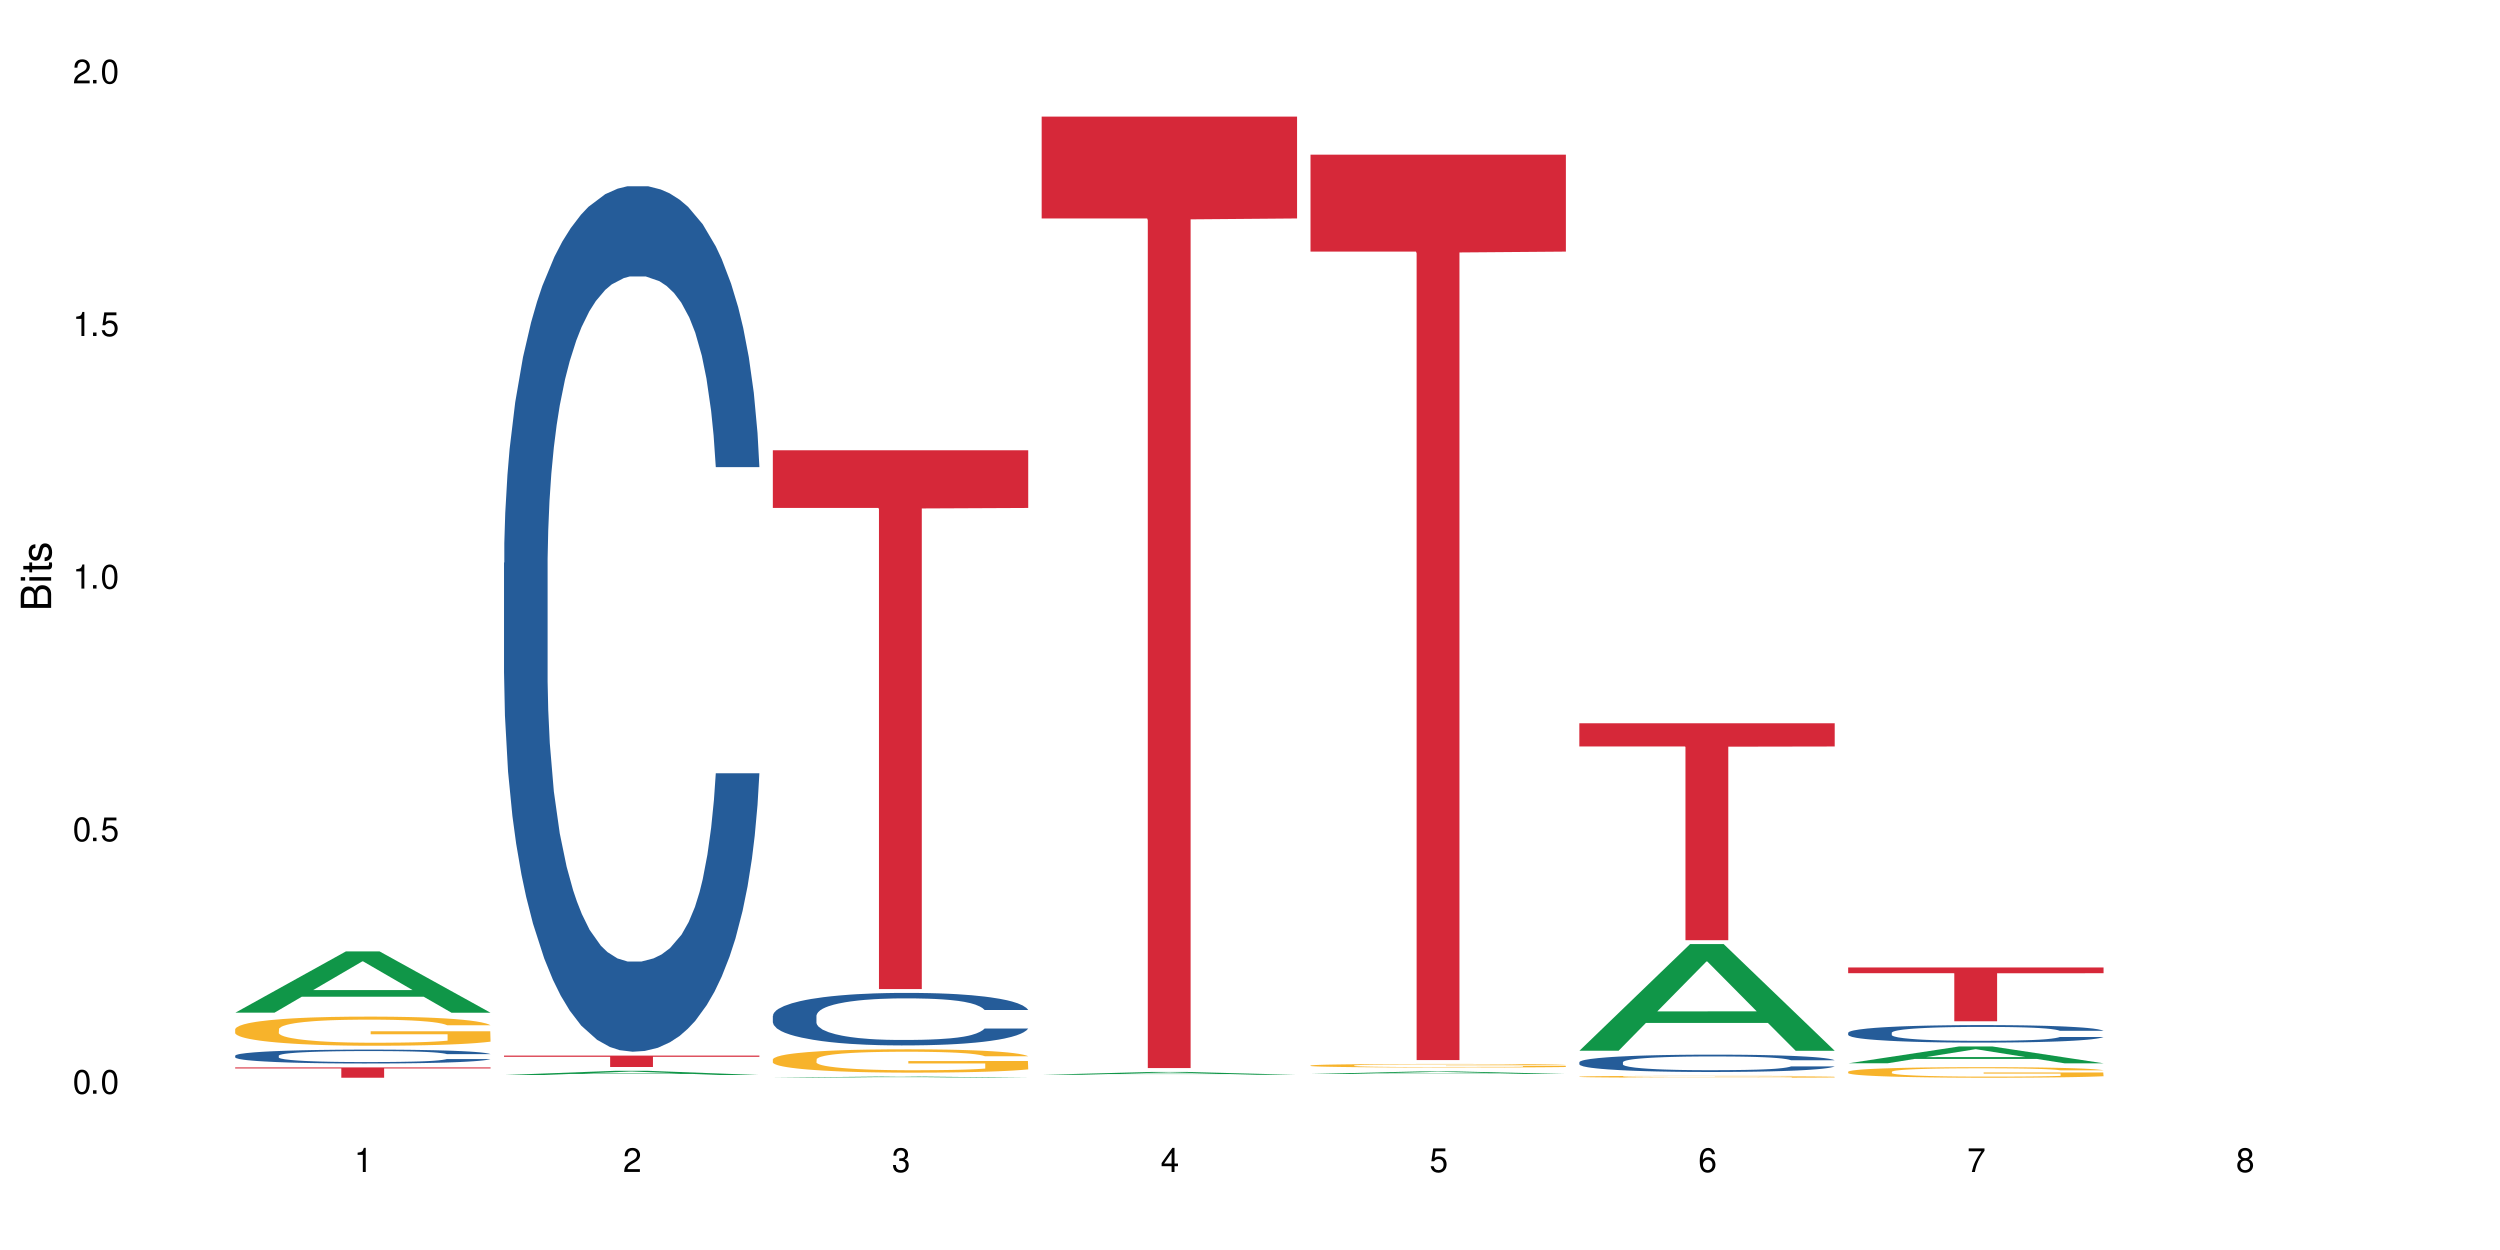
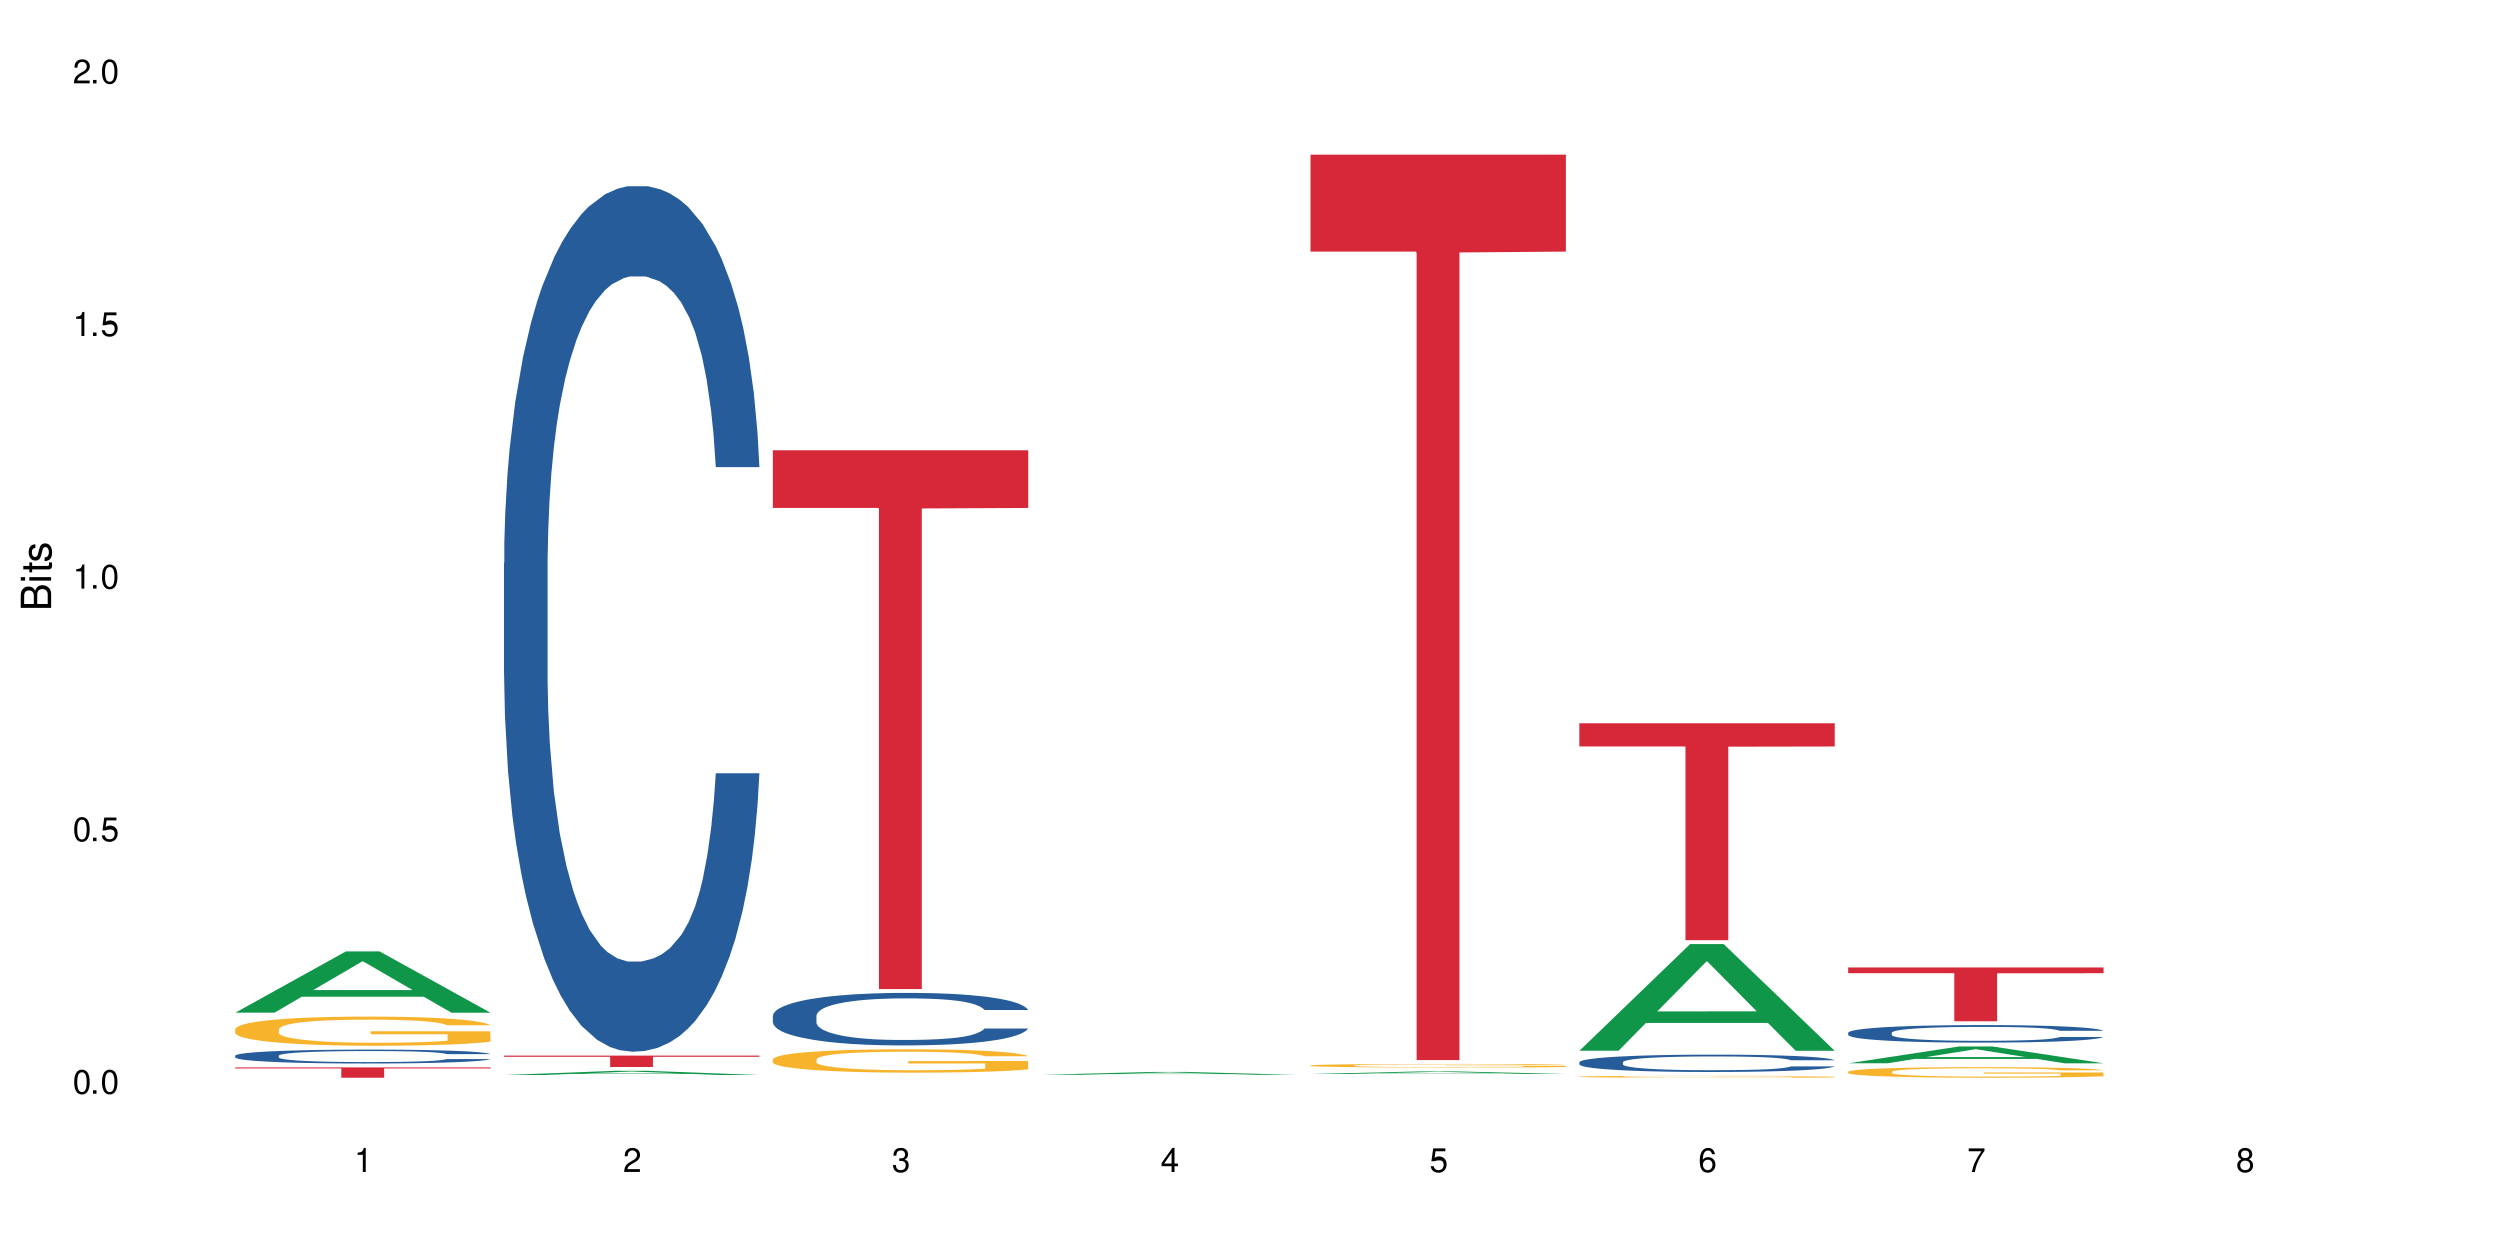
<svg xmlns="http://www.w3.org/2000/svg" xmlns:xlink="http://www.w3.org/1999/xlink" width="720" height="360" viewBox="0 0 720 360">
  <defs>
    <g>
      <g id="glyph-0-0">
</g>
      <g id="glyph-0-1">
        <path d="M 2.641 -6.938 C 2 -6.938 1.422 -6.656 1.078 -6.172 C 0.641 -5.562 0.406 -4.641 0.406 -3.359 C 0.406 -1.016 1.188 0.219 2.641 0.219 C 4.078 0.219 4.859 -1.016 4.859 -3.297 C 4.859 -4.641 4.656 -5.547 4.203 -6.172 C 3.844 -6.656 3.281 -6.938 2.641 -6.938 Z M 2.641 -6.188 C 3.547 -6.188 4 -5.25 4 -3.375 C 4 -1.406 3.562 -0.484 2.625 -0.484 C 1.734 -0.484 1.281 -1.438 1.281 -3.344 C 1.281 -5.25 1.734 -6.188 2.641 -6.188 Z M 2.641 -6.188 " />
      </g>
      <g id="glyph-0-2">
        <path d="M 1.828 -1 L 0.828 -1 L 0.828 0 L 1.828 0 Z M 1.828 -1 " />
      </g>
      <g id="glyph-0-3">
-         <path d="M 4.562 -6.797 L 1.062 -6.797 L 0.547 -3.094 L 1.328 -3.094 C 1.719 -3.562 2.047 -3.734 2.578 -3.734 C 3.484 -3.734 4.062 -3.109 4.062 -2.094 C 4.062 -1.125 3.484 -0.531 2.578 -0.531 C 1.828 -0.531 1.375 -0.906 1.188 -1.672 L 0.328 -1.672 C 0.453 -1.109 0.547 -0.844 0.75 -0.594 C 1.125 -0.078 1.828 0.219 2.594 0.219 C 3.969 0.219 4.922 -0.781 4.922 -2.219 C 4.922 -3.562 4.031 -4.484 2.719 -4.484 C 2.25 -4.484 1.859 -4.359 1.469 -4.062 L 1.734 -5.969 L 4.562 -5.969 Z M 4.562 -6.797 " />
+         <path d="M 4.562 -6.797 L 1.062 -6.797 L 0.547 -3.094 L 1.328 -3.094 C 3.484 -3.734 4.062 -3.109 4.062 -2.094 C 4.062 -1.125 3.484 -0.531 2.578 -0.531 C 1.828 -0.531 1.375 -0.906 1.188 -1.672 L 0.328 -1.672 C 0.453 -1.109 0.547 -0.844 0.75 -0.594 C 1.125 -0.078 1.828 0.219 2.594 0.219 C 3.969 0.219 4.922 -0.781 4.922 -2.219 C 4.922 -3.562 4.031 -4.484 2.719 -4.484 C 2.25 -4.484 1.859 -4.359 1.469 -4.062 L 1.734 -5.969 L 4.562 -5.969 Z M 4.562 -6.797 " />
      </g>
      <g id="glyph-0-4">
        <path d="M 2.484 -4.938 L 2.484 0 L 3.328 0 L 3.328 -6.938 L 2.766 -6.938 C 2.469 -5.875 2.281 -5.734 0.984 -5.562 L 0.984 -4.938 Z M 2.484 -4.938 " />
      </g>
      <g id="glyph-0-5">
        <path d="M 4.859 -0.828 L 1.281 -0.828 C 1.359 -1.406 1.672 -1.781 2.5 -2.281 L 3.469 -2.828 C 4.406 -3.344 4.906 -4.062 4.906 -4.906 C 4.906 -5.484 4.672 -6.031 4.266 -6.406 C 3.859 -6.766 3.375 -6.938 2.719 -6.938 C 1.859 -6.938 1.219 -6.625 0.844 -6.031 C 0.609 -5.672 0.5 -5.234 0.484 -4.531 L 1.328 -4.531 C 1.359 -5.016 1.406 -5.281 1.531 -5.516 C 1.75 -5.938 2.188 -6.203 2.703 -6.203 C 3.469 -6.203 4.031 -5.641 4.031 -4.891 C 4.031 -4.344 3.719 -3.859 3.125 -3.516 L 2.234 -3 C 0.812 -2.172 0.406 -1.531 0.328 -0.016 L 4.859 -0.016 Z M 4.859 -0.828 " />
      </g>
      <g id="glyph-0-6">
        <path d="M 2.125 -3.188 L 2.578 -3.188 C 3.5 -3.188 3.984 -2.766 3.984 -1.922 C 3.984 -1.062 3.469 -0.531 2.594 -0.531 C 1.656 -0.531 1.203 -1 1.156 -2.016 L 0.312 -2.016 C 0.344 -1.453 0.438 -1.094 0.609 -0.781 C 0.953 -0.109 1.625 0.219 2.547 0.219 C 3.953 0.219 4.859 -0.625 4.859 -1.938 C 4.859 -2.828 4.516 -3.297 3.703 -3.594 C 4.344 -3.844 4.656 -4.328 4.656 -5.031 C 4.656 -6.219 3.875 -6.938 2.578 -6.938 C 1.203 -6.938 0.484 -6.172 0.453 -4.703 L 1.297 -4.703 C 1.312 -5.125 1.344 -5.359 1.453 -5.578 C 1.641 -5.969 2.062 -6.203 2.594 -6.203 C 3.344 -6.203 3.797 -5.75 3.797 -5 C 3.797 -4.516 3.609 -4.219 3.25 -4.047 C 3.016 -3.953 2.703 -3.922 2.125 -3.906 Z M 2.125 -3.188 " />
      </g>
      <g id="glyph-0-7">
        <path d="M 3.141 -1.672 L 3.141 0 L 3.984 0 L 3.984 -1.672 L 4.984 -1.672 L 4.984 -2.438 L 3.984 -2.438 L 3.984 -6.938 L 3.359 -6.938 L 0.266 -2.578 L 0.266 -1.672 Z M 3.141 -2.438 L 1 -2.438 L 3.141 -5.5 Z M 3.141 -2.438 " />
      </g>
      <g id="glyph-0-8">
        <path d="M 4.781 -5.125 C 4.609 -6.266 3.891 -6.938 2.844 -6.938 C 2.094 -6.938 1.422 -6.578 1.031 -5.953 C 0.594 -5.266 0.406 -4.422 0.406 -3.172 C 0.406 -2 0.578 -1.25 0.984 -0.641 C 1.359 -0.078 1.953 0.219 2.703 0.219 C 3.984 0.219 4.922 -0.75 4.922 -2.094 C 4.922 -3.375 4.062 -4.281 2.844 -4.281 C 2.172 -4.281 1.641 -4.031 1.281 -3.516 C 1.281 -5.234 1.828 -6.188 2.797 -6.188 C 3.391 -6.188 3.797 -5.797 3.938 -5.125 Z M 2.734 -3.531 C 3.547 -3.531 4.062 -2.953 4.062 -2.031 C 4.062 -1.156 3.484 -0.531 2.703 -0.531 C 1.922 -0.531 1.328 -1.188 1.328 -2.078 C 1.328 -2.938 1.906 -3.531 2.734 -3.531 Z M 2.734 -3.531 " />
      </g>
      <g id="glyph-0-9">
        <path d="M 4.984 -6.797 L 0.438 -6.797 L 0.438 -5.969 L 4.109 -5.969 C 2.5 -3.656 1.828 -2.234 1.328 0 L 2.219 0 C 2.594 -2.172 3.453 -4.047 4.984 -6.094 Z M 4.984 -6.797 " />
      </g>
      <g id="glyph-0-10">
        <path d="M 3.75 -3.656 C 4.469 -4.094 4.688 -4.438 4.688 -5.078 C 4.688 -6.172 3.844 -6.938 2.641 -6.938 C 1.438 -6.938 0.594 -6.172 0.594 -5.094 C 0.594 -4.438 0.812 -4.094 1.516 -3.656 C 0.734 -3.266 0.359 -2.703 0.359 -1.922 C 0.359 -0.656 1.281 0.219 2.641 0.219 C 3.984 0.219 4.922 -0.656 4.922 -1.922 C 4.922 -2.703 4.531 -3.266 3.75 -3.656 Z M 2.641 -6.188 C 3.359 -6.188 3.812 -5.75 3.812 -5.062 C 3.812 -4.406 3.344 -3.984 2.641 -3.984 C 1.922 -3.984 1.453 -4.406 1.453 -5.078 C 1.453 -5.75 1.922 -6.188 2.641 -6.188 Z M 2.641 -3.266 C 3.484 -3.266 4.062 -2.719 4.062 -1.906 C 4.062 -1.078 3.484 -0.531 2.625 -0.531 C 1.797 -0.531 1.219 -1.094 1.219 -1.906 C 1.219 -2.719 1.781 -3.266 2.641 -3.266 Z M 2.641 -3.266 " />
      </g>
      <g id="glyph-1-0">
</g>
      <g id="glyph-1-1">
        <path d="M 0 -0.953 L 0 -4.891 C 0 -5.719 -0.234 -6.344 -0.734 -6.797 C -1.188 -7.234 -1.812 -7.469 -2.5 -7.469 C -3.547 -7.469 -4.188 -7 -4.625 -5.875 C -4.984 -6.688 -5.625 -7.094 -6.531 -7.094 C -7.172 -7.094 -7.734 -6.859 -8.141 -6.391 C -8.562 -5.922 -8.75 -5.344 -8.75 -4.5 L -8.75 -0.953 Z M -4.984 -2.062 L -7.766 -2.062 L -7.766 -4.219 C -7.766 -4.844 -7.688 -5.203 -7.453 -5.5 C -7.219 -5.812 -6.859 -5.969 -6.375 -5.969 C -5.891 -5.969 -5.531 -5.812 -5.297 -5.5 C -5.062 -5.203 -4.984 -4.844 -4.984 -4.219 Z M -0.984 -2.062 L -4 -2.062 L -4 -4.781 C -4 -5.766 -3.438 -6.359 -2.484 -6.359 C -1.547 -6.359 -0.984 -5.766 -0.984 -4.781 Z M -0.984 -2.062 " />
      </g>
      <g id="glyph-1-2">
        <path d="M -6.281 -1.797 L -6.281 -0.797 L 0 -0.797 L 0 -1.797 Z M -8.75 -1.797 L -8.75 -0.797 L -7.484 -0.797 L -7.484 -1.797 Z M -8.75 -1.797 " />
      </g>
      <g id="glyph-1-3">
        <path d="M -6.281 -3.047 L -6.281 -2.016 L -8.016 -2.016 L -8.016 -1.016 L -6.281 -1.016 L -6.281 -0.172 L -5.469 -0.172 L -5.469 -1.016 L -0.719 -1.016 C -0.078 -1.016 0.281 -1.453 0.281 -2.234 C 0.281 -2.5 0.25 -2.719 0.188 -3.047 L -0.641 -3.047 C -0.609 -2.906 -0.594 -2.766 -0.594 -2.562 C -0.594 -2.141 -0.719 -2.016 -1.156 -2.016 L -5.469 -2.016 L -5.469 -3.047 Z M -6.281 -3.047 " />
      </g>
      <g id="glyph-1-4">
        <path d="M -4.531 -5.25 C -5.766 -5.25 -6.469 -4.422 -6.469 -2.969 C -6.469 -1.516 -5.719 -0.562 -4.547 -0.562 C -3.562 -0.562 -3.094 -1.062 -2.734 -2.562 L -2.516 -3.484 C -2.344 -4.188 -2.094 -4.469 -1.641 -4.469 C -1.047 -4.469 -0.641 -3.875 -0.641 -3 C -0.641 -2.453 -0.797 -2 -1.062 -1.75 C -1.25 -1.594 -1.422 -1.531 -1.875 -1.469 L -1.875 -0.406 C -0.422 -0.453 0.281 -1.266 0.281 -2.922 C 0.281 -4.5 -0.5 -5.516 -1.719 -5.516 C -2.656 -5.516 -3.172 -4.984 -3.469 -3.734 L -3.703 -2.766 C -3.891 -1.953 -4.156 -1.609 -4.594 -1.609 C -5.188 -1.609 -5.547 -2.125 -5.547 -2.938 C -5.547 -3.75 -5.203 -4.172 -4.531 -4.203 Z M -4.531 -5.25 " />
      </g>
    </g>
  </defs>
  <rect x="-72" y="-36" width="864" height="432" fill="rgb(100%, 100%, 100%)" fill-opacity="1" />
  <path fill-rule="nonzero" fill="rgb(6.275%, 58.824%, 28.235%)" fill-opacity="1" d="M 67.73 291.656 L 67.809 291.641 L 99.637 273.996 L 109.301 273.996 L 141.281 291.672 L 130.047 291.672 L 122.031 287.059 L 86.906 287.059 L 79.047 291.656 L 67.73 291.656 L 90.285 285.148 L 118.809 285.133 L 104.586 276.883 L 104.43 276.867 L 104.27 276.918 L 90.207 285.133 L 90.285 285.148 Z M 67.73 291.656 " />
  <path fill-rule="nonzero" fill="rgb(14.51%, 36.078%, 60%)" fill-opacity="1" d="M 67.73 304.031 L 67.82 304.027 L 67.82 303.938 L 68.09 303.801 L 68.719 303.625 L 69.344 303.504 L 70.961 303.289 L 73.203 303.078 L 75.535 302.918 L 77.238 302.824 L 78.766 302.75 L 82.262 302.617 L 84.504 302.547 L 86.926 302.484 L 89.887 302.422 L 92.039 302.387 L 96.883 302.328 L 100.469 302.301 L 103.25 302.289 L 109.262 302.289 L 112.848 302.305 L 115.449 302.324 L 118.32 302.352 L 120.742 302.387 L 124.957 302.465 L 128.727 302.566 L 130.43 302.625 L 133.121 302.738 L 135.184 302.848 L 136.617 302.945 L 138.234 303.078 L 139.668 303.246 L 140.746 303.43 L 141.281 303.586 L 128.727 303.586 L 128.098 303.441 L 127.379 303.328 L 126.035 303.18 L 124.688 303.074 L 122.805 302.965 L 121.102 302.898 L 118.77 302.828 L 116.707 302.785 L 114.555 302.75 L 112.488 302.73 L 108.543 302.707 L 103.969 302.707 L 102.266 302.715 L 98.766 302.742 L 96.883 302.77 L 94.191 302.82 L 92.309 302.867 L 90.066 302.941 L 88.539 303.004 L 86.656 303.098 L 85.312 303.184 L 83.785 303.305 L 82.891 303.395 L 82.082 303.496 L 81.363 303.617 L 80.828 303.746 L 80.469 303.879 L 80.289 304.012 L 80.289 304.578 L 80.469 304.711 L 80.918 304.863 L 82.082 305.086 L 83.785 305.281 L 85.762 305.434 L 87.645 305.543 L 88.719 305.594 L 90.156 305.652 L 92.398 305.727 L 95.629 305.801 L 97.512 305.828 L 100.383 305.859 L 103.34 305.871 L 107.289 305.871 L 110.785 305.859 L 113.117 305.84 L 115.539 305.809 L 118.859 305.746 L 120.922 305.691 L 122.715 305.621 L 124.062 305.551 L 124.957 305.492 L 126.305 305.379 L 127.379 305.254 L 128.188 305.125 L 128.727 305.004 L 141.281 305.004 L 140.746 305.148 L 139.938 305.293 L 139.129 305.398 L 137.875 305.523 L 136.441 305.637 L 134.375 305.766 L 132.672 305.852 L 130.43 305.941 L 128.367 306.012 L 126.125 306.074 L 122.805 306.145 L 120.652 306.184 L 118.32 306.215 L 115.539 306.246 L 112.043 306.27 L 108.273 306.285 L 104.777 306.289 L 101.008 306.281 L 98.227 306.266 L 94.551 306.234 L 89.977 306.168 L 86.656 306.098 L 84.055 306.031 L 81.812 305.957 L 79.301 305.859 L 76.074 305.695 L 74.098 305.574 L 72.754 305.469 L 71.23 305.328 L 70.152 305.199 L 68.898 304.996 L 68 304.734 L 67.73 304.535 Z M 67.73 304.031 " />
  <path fill-rule="nonzero" fill="rgb(96.863%, 70.196%, 16.863%)" fill-opacity="1" d="M 67.73 296.379 L 67.82 296.371 L 67.82 296.219 L 68.18 295.875 L 69.078 295.398 L 70.242 295.008 L 71.5 294.699 L 72.305 294.539 L 73.652 294.309 L 74.816 294.141 L 77.777 293.797 L 81.543 293.473 L 83.609 293.336 L 85.941 293.207 L 89.258 293.059 L 90.785 293.008 L 95.449 292.883 L 100.738 292.805 L 106.57 292.785 L 109.262 292.793 L 112.938 292.82 L 117.961 292.906 L 120.832 292.984 L 123.074 293.059 L 125.406 293.16 L 128.277 293.312 L 130.969 293.496 L 133.121 293.68 L 135.273 293.91 L 137.066 294.156 L 138.594 294.426 L 139.938 294.746 L 140.746 295.016 L 141.281 295.281 L 128.816 295.281 L 128.098 295.016 L 127.289 294.809 L 125.945 294.555 L 124.598 294.371 L 123.254 294.227 L 120.742 294.027 L 118.59 293.902 L 115.898 293.797 L 113.297 293.727 L 110.336 293.68 L 108.543 293.664 L 103.789 293.664 L 99.484 293.719 L 96.973 293.781 L 95.18 293.84 L 92.668 293.957 L 91.141 294.047 L 90.246 294.109 L 87.555 294.348 L 85.762 294.562 L 84.773 294.707 L 83.52 294.938 L 82.621 295.145 L 81.633 295.453 L 81.098 295.68 L 80.379 296.203 L 80.289 297.582 L 80.559 297.875 L 81.098 298.188 L 81.812 298.465 L 82.891 298.758 L 83.965 298.977 L 85.852 299.277 L 87.465 299.477 L 88.719 299.605 L 91.141 299.812 L 92.129 299.883 L 94.461 300.02 L 96.883 300.129 L 99.844 300.219 L 102.086 300.266 L 105.672 300.305 L 110.246 300.305 L 115.629 300.258 L 119.039 300.199 L 121.371 300.137 L 122.895 300.082 L 124.777 299.996 L 126.125 299.922 L 127.379 299.836 L 128.906 299.707 L 128.906 297.875 L 106.75 297.867 L 106.75 297.008 L 141.195 297 L 141.281 299.996 L 139.398 300.203 L 137.066 300.406 L 134.824 300.559 L 132.492 300.688 L 129.176 300.832 L 126.484 300.926 L 122.355 301.031 L 118.59 301.102 L 114.645 301.148 L 111.145 301.172 L 107.02 301.18 L 103.34 301.164 L 99.395 301.117 L 96.254 301.055 L 93.383 300.98 L 90.516 300.879 L 86.926 300.719 L 84.594 300.59 L 82.172 300.426 L 79.75 300.234 L 77.598 300.027 L 76.164 299.867 L 74.727 299.684 L 73.203 299.453 L 71.766 299.191 L 70.691 298.957 L 69.703 298.688 L 68.988 298.434 L 68.27 298.09 L 67.91 297.812 L 67.73 297.574 Z M 67.73 296.379 " />
  <path fill-rule="nonzero" fill="rgb(83.922%, 15.686%, 22.353%)" fill-opacity="1" d="M 67.73 307.402 L 141.281 307.402 L 141.281 307.719 L 110.629 307.723 L 110.629 310.383 L 98.297 310.383 L 98.297 307.727 L 98.117 307.719 L 67.73 307.719 Z M 67.73 307.402 " />
  <path fill-rule="nonzero" fill="rgb(6.275%, 58.824%, 28.235%)" fill-opacity="1" d="M 145.156 309.609 L 145.234 309.609 L 177.059 308.398 L 186.723 308.398 L 218.707 309.609 L 207.469 309.609 L 199.453 309.293 L 164.328 309.293 L 156.469 309.609 L 145.156 309.609 L 167.707 309.164 L 196.23 309.164 L 182.008 308.598 L 181.695 308.598 L 167.629 309.164 L 167.707 309.164 Z M 145.156 309.609 " />
  <path fill-rule="nonzero" fill="rgb(14.51%, 36.078%, 60%)" fill-opacity="1" d="M 145.156 162.098 L 145.242 161.867 L 145.242 156.398 L 145.512 147.742 L 146.141 136.805 L 146.77 129.289 L 148.383 115.844 L 150.625 102.859 L 152.957 92.832 L 154.664 86.91 L 156.188 82.352 L 159.684 73.922 L 161.93 69.594 L 164.352 65.723 L 167.309 61.848 L 169.461 59.57 L 174.305 55.922 L 177.895 54.328 L 180.676 53.645 L 186.684 53.645 L 190.273 54.559 L 192.875 55.695 L 195.742 57.52 L 198.164 59.57 L 202.383 64.582 L 206.148 70.961 L 207.852 74.605 L 210.543 81.668 L 212.605 88.504 L 214.043 94.43 L 215.656 102.859 L 217.094 113.109 L 218.168 124.73 L 218.707 134.527 L 206.148 134.527 L 205.52 125.414 L 204.805 118.352 L 203.457 109.012 L 202.113 102.402 L 200.23 95.797 L 198.523 91.465 L 196.191 87.137 L 194.129 84.402 L 191.977 82.352 L 189.914 80.984 L 185.969 79.617 L 181.391 79.617 L 179.688 80.074 L 176.191 81.898 L 174.305 83.492 L 171.613 86.684 L 169.73 89.645 L 167.488 94.199 L 165.965 98.074 L 164.082 103.996 L 162.734 109.238 L 161.211 116.758 L 160.312 122.453 L 159.508 128.832 L 158.789 136.352 L 158.25 144.324 L 157.891 152.754 L 157.711 160.957 L 157.711 196.273 L 157.891 204.473 L 158.34 214.043 L 159.508 227.941 L 161.211 240.016 L 163.184 249.586 L 165.066 256.422 L 166.145 259.609 L 167.578 263.254 L 169.82 267.812 L 173.051 272.371 L 174.934 274.191 L 177.805 276.016 L 180.766 276.926 L 184.711 276.926 L 188.211 276.016 L 190.543 274.875 L 192.965 273.055 L 196.281 269.18 L 198.344 265.535 L 200.141 261.207 L 201.484 256.875 L 202.383 253.23 L 203.727 246.168 L 204.805 238.422 L 205.609 230.445 L 206.148 222.699 L 218.707 222.699 L 218.168 231.812 L 217.359 240.699 L 216.555 247.309 L 215.297 255.281 L 213.863 262.344 L 211.801 270.32 L 210.094 275.559 L 207.852 281.254 L 205.789 285.582 L 203.547 289.457 L 200.23 294.016 L 198.074 296.293 L 195.742 298.344 L 192.965 300.164 L 189.465 301.762 L 185.699 302.672 L 182.199 302.898 L 178.434 302.445 L 175.652 301.531 L 171.973 299.48 L 167.398 295.383 L 164.082 291.051 L 161.48 286.723 L 159.238 282.168 L 156.727 276.016 L 153.496 265.988 L 151.523 258.242 L 150.176 251.863 L 148.652 242.977 L 147.574 235.004 L 146.32 222.246 L 145.422 206.07 L 145.156 193.539 Z M 145.156 162.098 " />
  <path fill-rule="nonzero" fill="rgb(83.922%, 15.686%, 22.353%)" fill-opacity="1" d="M 145.156 304.012 L 218.707 304.012 L 218.707 304.363 L 188.051 304.363 L 188.051 307.289 L 175.719 307.289 L 175.719 304.367 L 175.539 304.363 L 145.156 304.363 Z M 145.156 304.012 " />
-   <path fill-rule="nonzero" fill="rgb(6.275%, 58.824%, 28.235%)" fill-opacity="1" d="M 222.578 310.383 L 222.656 310.383 L 254.48 310.039 L 264.148 310.039 L 296.129 310.383 L 284.895 310.383 L 276.879 310.293 L 241.75 310.293 L 233.895 310.383 L 222.578 310.383 L 245.129 310.258 L 273.656 310.258 L 259.434 310.094 L 259.117 310.094 L 245.051 310.258 L 245.129 310.258 Z M 222.578 310.383 " />
  <path fill-rule="nonzero" fill="rgb(14.51%, 36.078%, 60%)" fill-opacity="1" d="M 222.578 292.543 L 222.668 292.531 L 222.668 292.199 L 222.938 291.672 L 223.562 291.008 L 224.191 290.555 L 225.809 289.738 L 228.051 288.949 L 230.383 288.344 L 232.086 287.984 L 233.609 287.707 L 237.109 287.195 L 239.352 286.934 L 241.773 286.699 L 244.734 286.461 L 246.887 286.324 L 251.73 286.102 L 255.316 286.008 L 258.098 285.965 L 264.109 285.965 L 267.695 286.02 L 270.297 286.09 L 273.168 286.199 L 275.59 286.324 L 279.805 286.629 L 283.57 287.016 L 285.277 287.238 L 287.969 287.664 L 290.031 288.078 L 291.465 288.438 L 293.082 288.949 L 294.516 289.57 L 295.59 290.277 L 296.129 290.871 L 283.57 290.871 L 282.945 290.32 L 282.227 289.891 L 280.883 289.324 L 279.535 288.922 L 277.652 288.523 L 275.949 288.258 L 273.617 287.996 L 271.551 287.832 L 269.398 287.707 L 267.336 287.625 L 263.391 287.539 L 258.816 287.539 L 257.109 287.566 L 253.613 287.68 L 251.73 287.777 L 249.039 287.969 L 247.156 288.148 L 244.914 288.426 L 243.387 288.66 L 241.504 289.02 L 240.16 289.336 L 238.633 289.793 L 237.738 290.141 L 236.93 290.527 L 236.211 290.98 L 235.672 291.465 L 235.316 291.977 L 235.137 292.473 L 235.137 294.617 L 235.316 295.113 L 235.762 295.695 L 236.93 296.539 L 238.633 297.27 L 240.605 297.852 L 242.492 298.266 L 243.566 298.457 L 245.004 298.68 L 247.246 298.957 L 250.473 299.23 L 252.355 299.344 L 255.227 299.453 L 258.188 299.508 L 262.133 299.508 L 265.633 299.453 L 267.965 299.383 L 270.387 299.273 L 273.707 299.039 L 275.77 298.816 L 277.562 298.555 L 278.906 298.293 L 279.805 298.07 L 281.148 297.645 L 282.227 297.172 L 283.035 296.688 L 283.57 296.219 L 296.129 296.219 L 295.59 296.773 L 294.785 297.312 L 293.977 297.711 L 292.723 298.195 L 291.285 298.625 L 289.223 299.109 L 287.52 299.426 L 285.277 299.77 L 283.215 300.035 L 280.973 300.27 L 277.652 300.547 L 275.5 300.684 L 273.168 300.809 L 270.387 300.918 L 266.887 301.016 L 263.121 301.07 L 259.621 301.086 L 255.855 301.055 L 253.074 301 L 249.398 300.875 L 244.824 300.629 L 241.504 300.367 L 238.902 300.102 L 236.66 299.828 L 234.148 299.453 L 230.918 298.844 L 228.945 298.375 L 227.602 297.988 L 226.074 297.449 L 225 296.965 L 223.742 296.191 L 222.848 295.211 L 222.578 294.449 Z M 222.578 292.543 " />
  <path fill-rule="nonzero" fill="rgb(96.863%, 70.196%, 16.863%)" fill-opacity="1" d="M 222.578 305.078 L 222.668 305.07 L 222.668 304.949 L 223.027 304.672 L 223.922 304.293 L 225.09 303.977 L 226.344 303.73 L 227.152 303.602 L 228.496 303.418 L 229.664 303.285 L 232.625 303.008 L 236.391 302.75 L 238.453 302.637 L 240.785 302.535 L 244.105 302.418 L 245.629 302.375 L 250.293 302.277 L 255.586 302.215 L 261.418 302.195 L 264.109 302.203 L 267.785 302.227 L 272.809 302.293 L 275.68 302.355 L 277.922 302.418 L 280.254 302.496 L 283.125 302.621 L 285.816 302.766 L 287.969 302.914 L 290.121 303.098 L 291.914 303.297 L 293.438 303.512 L 294.785 303.77 L 295.59 303.984 L 296.129 304.199 L 283.66 304.199 L 282.945 303.984 L 282.137 303.816 L 280.793 303.617 L 279.445 303.469 L 278.102 303.352 L 275.59 303.191 L 273.438 303.094 L 270.746 303.008 L 268.145 302.953 L 265.184 302.914 L 263.391 302.902 L 258.637 302.902 L 254.332 302.945 L 251.82 302.996 L 250.023 303.043 L 247.512 303.137 L 245.988 303.211 L 245.094 303.258 L 242.402 303.449 L 240.605 303.621 L 239.621 303.738 L 238.363 303.922 L 237.469 304.09 L 236.48 304.336 L 235.941 304.52 L 235.227 304.938 L 235.137 306.043 L 235.406 306.277 L 235.941 306.527 L 236.66 306.75 L 237.738 306.984 L 238.812 307.16 L 240.695 307.402 L 242.312 307.562 L 243.566 307.664 L 245.988 307.832 L 246.977 307.887 L 249.309 307.996 L 251.73 308.082 L 254.691 308.156 L 256.934 308.195 L 260.52 308.227 L 265.094 308.227 L 270.477 308.188 L 273.887 308.141 L 276.219 308.09 L 277.742 308.047 L 279.625 307.98 L 280.973 307.918 L 282.227 307.852 L 283.75 307.746 L 283.75 306.277 L 261.598 306.27 L 261.598 305.582 L 296.039 305.574 L 296.129 307.98 L 294.246 308.145 L 291.914 308.305 L 289.672 308.43 L 287.34 308.531 L 284.02 308.648 L 281.328 308.723 L 277.203 308.809 L 273.438 308.863 L 269.488 308.902 L 265.992 308.918 L 261.867 308.926 L 258.188 308.914 L 254.242 308.875 L 251.102 308.828 L 248.23 308.766 L 245.359 308.688 L 241.773 308.559 L 239.441 308.453 L 237.02 308.324 L 234.598 308.168 L 232.445 308.004 L 231.008 307.875 L 229.574 307.727 L 228.051 307.543 L 226.613 307.332 L 225.539 307.145 L 224.551 306.93 L 223.832 306.727 L 223.117 306.449 L 222.758 306.227 L 222.578 306.035 Z M 222.578 305.078 " />
  <path fill-rule="nonzero" fill="rgb(83.922%, 15.686%, 22.353%)" fill-opacity="1" d="M 222.578 129.68 L 296.129 129.68 L 296.129 146.289 L 265.477 146.434 L 265.477 284.855 L 253.141 284.855 L 253.141 146.582 L 252.965 146.289 L 222.578 146.289 Z M 222.578 129.68 " />
  <path fill-rule="nonzero" fill="rgb(6.275%, 58.824%, 28.235%)" fill-opacity="1" d="M 300 309.547 L 300.078 309.547 L 331.906 308.711 L 341.57 308.711 L 373.555 309.551 L 362.316 309.551 L 354.301 309.332 L 319.176 309.332 L 311.316 309.547 L 300 309.547 L 322.555 309.238 L 351.078 309.238 L 336.855 308.848 L 336.699 308.848 L 336.543 308.852 L 322.477 309.238 L 322.555 309.238 Z M 300 309.547 " />
-   <path fill-rule="nonzero" fill="rgb(83.922%, 15.686%, 22.353%)" fill-opacity="1" d="M 300 33.586 L 373.555 33.586 L 373.555 62.914 L 342.898 63.172 L 342.898 307.602 L 330.566 307.602 L 330.566 63.43 L 330.387 62.914 L 300 62.914 Z M 300 33.586 " />
  <path fill-rule="nonzero" fill="rgb(6.275%, 58.824%, 28.235%)" fill-opacity="1" d="M 377.426 309.312 L 377.504 309.312 L 409.328 308.555 L 418.992 308.555 L 450.977 309.316 L 439.738 309.316 L 431.723 309.117 L 396.598 309.117 L 388.738 309.312 L 377.426 309.312 L 399.977 309.035 L 428.504 309.035 L 414.277 308.68 L 414.121 308.676 L 413.965 308.68 L 399.898 309.035 L 399.977 309.035 Z M 377.426 309.312 " />
  <path fill-rule="nonzero" fill="rgb(96.863%, 70.196%, 16.863%)" fill-opacity="1" d="M 377.426 306.855 L 377.516 306.855 L 377.516 306.836 L 377.871 306.793 L 378.77 306.734 L 379.938 306.688 L 381.191 306.648 L 382 306.629 L 383.344 306.602 L 384.512 306.582 L 387.469 306.539 L 391.238 306.5 L 393.301 306.48 L 395.633 306.465 L 398.953 306.449 L 400.477 306.441 L 405.141 306.426 L 410.434 306.418 L 416.262 306.414 L 418.953 306.414 L 422.633 306.418 L 427.656 306.43 L 430.527 306.438 L 432.77 306.449 L 435.102 306.461 L 437.969 306.48 L 440.66 306.5 L 442.812 306.523 L 444.969 306.551 L 446.762 306.582 L 448.285 306.613 L 449.633 306.656 L 450.438 306.688 L 450.977 306.719 L 438.508 306.719 L 437.789 306.688 L 436.984 306.66 L 435.637 306.633 L 434.293 306.609 L 432.949 306.59 L 430.438 306.566 L 428.281 306.551 L 425.594 306.539 L 422.992 306.531 L 420.031 306.523 L 413.484 306.523 L 409.176 306.527 L 406.664 306.535 L 404.871 306.543 L 402.359 306.559 L 400.836 306.57 L 399.938 306.578 L 397.246 306.605 L 395.453 306.633 L 394.469 306.648 L 393.211 306.68 L 392.312 306.703 L 391.328 306.742 L 390.789 306.77 L 390.07 306.832 L 389.98 307.004 L 390.25 307.039 L 390.789 307.074 L 391.508 307.109 L 392.582 307.145 L 393.66 307.172 L 395.543 307.211 L 397.156 307.234 L 398.414 307.25 L 400.836 307.273 L 401.82 307.285 L 404.156 307.301 L 406.574 307.312 L 409.535 307.324 L 411.777 307.332 L 415.367 307.336 L 419.941 307.336 L 425.324 307.328 L 428.73 307.32 L 431.062 307.316 L 432.59 307.309 L 434.473 307.297 L 435.816 307.289 L 437.074 307.277 L 438.598 307.262 L 438.598 307.039 L 416.441 307.035 L 416.441 306.93 L 450.887 306.93 L 450.977 307.297 L 449.094 307.324 L 446.762 307.348 L 444.52 307.367 L 442.188 307.383 L 438.867 307.398 L 436.176 307.41 L 432.051 307.426 L 428.281 307.434 L 424.336 307.438 L 420.84 307.441 L 413.035 307.441 L 409.086 307.434 L 405.949 307.426 L 403.078 307.418 L 400.207 307.406 L 396.621 307.387 L 394.289 307.371 L 391.867 307.352 L 389.445 307.328 L 387.293 307.301 L 385.855 307.281 L 384.422 307.258 L 382.895 307.23 L 381.461 307.199 L 380.383 307.172 L 379.398 307.137 L 378.68 307.105 L 377.961 307.062 L 377.605 307.031 L 377.426 307 Z M 377.426 306.855 " />
  <path fill-rule="nonzero" fill="rgb(83.922%, 15.686%, 22.353%)" fill-opacity="1" d="M 377.426 44.551 L 450.977 44.551 L 450.977 72.461 L 420.324 72.707 L 420.324 305.301 L 407.988 305.301 L 407.988 72.949 L 407.809 72.461 L 377.426 72.461 Z M 377.426 44.551 " />
  <path fill-rule="nonzero" fill="rgb(6.275%, 58.824%, 28.235%)" fill-opacity="1" d="M 454.848 302.602 L 454.926 302.57 L 486.75 271.895 L 496.418 271.895 L 528.398 302.629 L 517.164 302.629 L 509.148 294.605 L 474.023 294.605 L 466.164 302.602 L 454.848 302.602 L 477.402 291.289 L 505.926 291.258 L 491.703 276.914 L 491.547 276.887 L 491.387 276.973 L 477.32 291.258 L 477.402 291.289 Z M 454.848 302.602 " />
  <path fill-rule="nonzero" fill="rgb(14.51%, 36.078%, 60%)" fill-opacity="1" d="M 454.848 305.91 L 454.938 305.906 L 454.938 305.797 L 455.207 305.625 L 455.836 305.406 L 456.461 305.254 L 458.078 304.984 L 460.32 304.727 L 462.652 304.527 L 464.355 304.406 L 465.879 304.316 L 469.379 304.148 L 471.621 304.059 L 474.043 303.984 L 477.004 303.906 L 479.156 303.859 L 484 303.785 L 487.586 303.754 L 490.367 303.742 L 496.379 303.742 L 499.965 303.758 L 502.566 303.781 L 505.438 303.82 L 507.859 303.859 L 512.074 303.961 L 515.844 304.086 L 517.547 304.16 L 520.238 304.301 L 522.301 304.438 L 523.734 304.559 L 525.352 304.727 L 526.785 304.93 L 527.863 305.164 L 528.398 305.359 L 515.844 305.359 L 515.215 305.176 L 514.496 305.035 L 513.152 304.848 L 511.805 304.719 L 509.922 304.586 L 508.219 304.5 L 505.887 304.41 L 503.824 304.355 L 501.672 304.316 L 499.605 304.289 L 495.66 304.262 L 491.086 304.262 L 489.383 304.27 L 485.883 304.305 L 484 304.34 L 481.309 304.402 L 479.426 304.461 L 477.184 304.555 L 475.656 304.629 L 473.773 304.75 L 472.43 304.855 L 470.902 305.004 L 470.008 305.117 L 469.199 305.246 L 468.48 305.398 L 467.945 305.555 L 467.586 305.727 L 467.406 305.891 L 467.406 306.598 L 467.586 306.762 L 468.035 306.953 L 469.199 307.23 L 470.902 307.473 L 472.879 307.664 L 474.762 307.801 L 475.836 307.863 L 477.273 307.938 L 479.516 308.027 L 482.742 308.117 L 484.629 308.156 L 487.496 308.191 L 490.457 308.211 L 494.406 308.211 L 497.902 308.191 L 500.234 308.168 L 502.656 308.133 L 505.977 308.055 L 508.039 307.98 L 509.832 307.895 L 511.18 307.809 L 512.074 307.734 L 513.422 307.594 L 514.496 307.441 L 515.305 307.281 L 515.844 307.125 L 528.398 307.125 L 527.863 307.309 L 527.055 307.484 L 526.246 307.617 L 524.992 307.777 L 523.555 307.918 L 521.492 308.078 L 519.789 308.184 L 517.547 308.297 L 515.484 308.383 L 513.242 308.461 L 509.922 308.551 L 507.77 308.598 L 505.438 308.641 L 502.656 308.676 L 499.16 308.707 L 495.391 308.727 L 491.895 308.73 L 488.125 308.723 L 485.344 308.703 L 481.668 308.66 L 477.094 308.578 L 473.773 308.492 L 471.172 308.406 L 468.93 308.316 L 466.418 308.191 L 463.191 307.992 L 461.215 307.836 L 459.871 307.707 L 458.348 307.531 L 457.27 307.371 L 456.016 307.117 L 455.117 306.793 L 454.848 306.543 Z M 454.848 305.91 " />
  <path fill-rule="nonzero" fill="rgb(96.863%, 70.196%, 16.863%)" fill-opacity="1" d="M 454.848 310.074 L 454.938 310.074 L 454.938 310.062 L 455.297 310.043 L 456.191 310.012 L 457.359 309.984 L 458.613 309.965 L 459.422 309.957 L 460.77 309.941 L 461.934 309.93 L 464.895 309.906 L 468.66 309.887 L 470.723 309.879 L 473.055 309.867 L 476.375 309.859 L 477.898 309.855 L 482.562 309.848 L 487.855 309.844 L 500.055 309.844 L 505.078 309.852 L 507.949 309.855 L 510.191 309.859 L 512.523 309.867 L 515.395 309.875 L 518.086 309.887 L 520.238 309.898 L 522.391 309.914 L 524.184 309.93 L 525.711 309.949 L 527.055 309.969 L 527.863 309.984 L 528.398 310.004 L 515.934 310.004 L 515.215 309.984 L 514.406 309.973 L 513.062 309.957 L 511.715 309.945 L 510.371 309.934 L 507.859 309.922 L 505.707 309.914 L 503.016 309.906 L 500.414 309.902 L 497.453 309.898 L 490.906 309.898 L 486.602 309.902 L 484.09 309.906 L 482.297 309.91 L 479.785 309.918 L 478.258 309.922 L 477.363 309.926 L 474.672 309.941 L 472.879 309.957 L 471.891 309.965 L 470.633 309.98 L 469.738 309.996 L 468.75 310.016 L 468.211 310.027 L 467.496 310.062 L 467.406 310.152 L 467.676 310.172 L 468.211 310.191 L 468.93 310.211 L 470.008 310.227 L 471.082 310.242 L 472.965 310.262 L 474.582 310.273 L 475.836 310.281 L 478.258 310.297 L 479.246 310.301 L 481.578 310.309 L 484 310.316 L 486.961 310.324 L 489.203 310.324 L 492.789 310.328 L 497.363 310.328 L 502.746 310.324 L 506.156 310.32 L 508.488 310.316 L 510.012 310.312 L 511.895 310.309 L 513.242 310.305 L 514.496 310.297 L 516.023 310.289 L 516.023 310.172 L 493.867 310.172 L 493.867 310.113 L 528.309 310.113 L 528.398 310.309 L 526.516 310.32 L 524.184 310.336 L 521.941 310.344 L 519.609 310.352 L 516.289 310.363 L 513.602 310.367 L 509.473 310.375 L 505.707 310.379 L 501.758 310.383 L 490.457 310.383 L 486.512 310.379 L 483.371 310.375 L 480.5 310.371 L 477.633 310.367 L 474.043 310.355 L 471.711 310.348 L 466.867 310.324 L 464.715 310.309 L 463.281 310.301 L 461.844 310.289 L 460.32 310.273 L 458.883 310.258 L 457.809 310.242 L 456.82 310.223 L 456.102 310.207 L 455.387 310.184 L 455.027 310.168 L 454.848 310.152 Z M 454.848 310.074 " />
  <path fill-rule="nonzero" fill="rgb(83.922%, 15.686%, 22.353%)" fill-opacity="1" d="M 454.848 208.301 L 528.398 208.301 L 528.398 214.988 L 497.746 215.047 L 497.746 270.781 L 485.414 270.781 L 485.414 215.105 L 485.234 214.988 L 454.848 214.988 Z M 454.848 208.301 " />
  <path fill-rule="nonzero" fill="rgb(6.275%, 58.824%, 28.235%)" fill-opacity="1" d="M 532.27 306.23 L 532.352 306.227 L 564.176 301.387 L 573.84 301.387 L 605.824 306.234 L 594.586 306.234 L 586.57 304.969 L 551.445 304.969 L 543.586 306.23 L 532.27 306.23 L 554.824 304.445 L 583.348 304.441 L 569.125 302.18 L 568.969 302.172 L 568.812 302.188 L 554.746 304.441 L 554.824 304.445 Z M 532.27 306.23 " />
  <path fill-rule="nonzero" fill="rgb(14.51%, 36.078%, 60%)" fill-opacity="1" d="M 532.27 297.422 L 532.359 297.418 L 532.359 297.309 L 532.629 297.133 L 533.258 296.91 L 533.887 296.758 L 535.5 296.488 L 537.742 296.223 L 540.074 296.02 L 541.777 295.902 L 543.305 295.809 L 546.801 295.637 L 549.043 295.551 L 551.465 295.473 L 554.426 295.395 L 556.578 295.348 L 561.422 295.273 L 565.012 295.242 L 567.793 295.227 L 573.801 295.227 L 577.391 295.246 L 579.992 295.27 L 582.859 295.305 L 585.281 295.348 L 589.5 295.449 L 593.266 295.578 L 594.969 295.652 L 597.66 295.797 L 599.723 295.934 L 601.16 296.055 L 602.773 296.223 L 604.207 296.434 L 605.285 296.668 L 605.824 296.867 L 593.266 296.867 L 592.637 296.68 L 591.922 296.539 L 590.574 296.348 L 589.23 296.215 L 587.344 296.082 L 585.641 295.992 L 583.309 295.906 L 581.246 295.852 L 579.094 295.809 L 577.031 295.781 L 573.082 295.754 L 568.508 295.754 L 566.805 295.762 L 563.305 295.801 L 561.422 295.832 L 558.73 295.898 L 556.848 295.957 L 554.605 296.051 L 553.082 296.129 L 551.199 296.246 L 549.852 296.352 L 548.328 296.504 L 547.43 296.621 L 546.621 296.75 L 545.906 296.902 L 545.367 297.062 L 545.008 297.234 L 544.828 297.402 L 544.828 298.117 L 545.008 298.281 L 545.457 298.477 L 546.621 298.758 L 548.328 299 L 550.301 299.195 L 552.184 299.332 L 553.262 299.398 L 554.695 299.473 L 556.938 299.562 L 560.168 299.656 L 562.051 299.691 L 564.922 299.73 L 567.883 299.75 L 571.828 299.75 L 575.324 299.73 L 577.656 299.707 L 580.078 299.672 L 583.398 299.59 L 585.461 299.52 L 587.254 299.43 L 588.602 299.344 L 589.5 299.27 L 590.844 299.125 L 591.922 298.969 L 592.727 298.809 L 593.266 298.652 L 605.824 298.652 L 605.285 298.836 L 604.477 299.016 L 603.672 299.148 L 602.414 299.309 L 600.98 299.453 L 598.918 299.613 L 597.211 299.723 L 594.969 299.836 L 592.906 299.926 L 590.664 300.004 L 587.344 300.094 L 585.191 300.141 L 582.859 300.184 L 580.078 300.219 L 576.582 300.25 L 572.816 300.27 L 569.316 300.273 L 565.551 300.266 L 562.77 300.246 L 559.09 300.207 L 554.516 300.121 L 551.199 300.035 L 548.598 299.945 L 546.355 299.855 L 543.844 299.73 L 540.613 299.527 L 538.641 299.371 L 537.293 299.242 L 535.77 299.062 L 534.691 298.898 L 533.438 298.641 L 532.539 298.312 L 532.27 298.059 Z M 532.27 297.422 " />
  <path fill-rule="nonzero" fill="rgb(96.863%, 70.196%, 16.863%)" fill-opacity="1" d="M 532.27 308.648 L 532.359 308.645 L 532.359 308.59 L 532.719 308.465 L 533.617 308.293 L 534.781 308.152 L 536.039 308.039 L 536.844 307.98 L 538.191 307.898 L 539.355 307.84 L 542.316 307.715 L 546.086 307.598 L 548.148 307.547 L 550.48 307.5 L 553.797 307.445 L 555.324 307.426 L 559.988 307.383 L 565.281 307.355 L 571.109 307.348 L 573.801 307.352 L 577.48 307.359 L 582.5 307.391 L 585.371 307.418 L 587.613 307.445 L 589.945 307.484 L 592.816 307.539 L 595.508 307.605 L 597.66 307.672 L 599.812 307.754 L 601.609 307.844 L 603.133 307.941 L 604.477 308.059 L 605.285 308.152 L 605.824 308.25 L 593.355 308.25 L 592.637 308.152 L 591.832 308.078 L 590.484 307.988 L 589.141 307.922 L 587.793 307.867 L 585.281 307.797 L 583.129 307.75 L 580.438 307.715 L 577.836 307.688 L 574.879 307.672 L 573.082 307.664 L 568.328 307.664 L 564.023 307.684 L 561.512 307.707 L 559.719 307.73 L 557.207 307.77 L 555.684 307.805 L 554.785 307.828 L 552.094 307.914 L 550.301 307.992 L 549.312 308.043 L 548.059 308.125 L 547.16 308.203 L 546.176 308.312 L 545.637 308.395 L 544.918 308.586 L 544.828 309.082 L 545.098 309.188 L 545.637 309.301 L 546.355 309.402 L 547.43 309.508 L 548.508 309.59 L 550.391 309.695 L 552.004 309.77 L 553.262 309.816 L 555.684 309.891 L 556.668 309.914 L 559 309.965 L 561.422 310.004 L 564.383 310.039 L 566.625 310.055 L 570.215 310.07 L 574.789 310.07 L 580.168 310.051 L 583.578 310.031 L 585.91 310.008 L 587.434 309.988 L 589.32 309.957 L 590.664 309.93 L 591.922 309.898 L 593.445 309.852 L 593.445 309.188 L 571.289 309.188 L 571.289 308.875 L 605.734 308.871 L 605.824 309.957 L 603.941 310.031 L 601.609 310.105 L 599.363 310.16 L 597.031 310.207 L 593.715 310.262 L 591.023 310.293 L 586.898 310.332 L 583.129 310.355 L 579.184 310.375 L 575.684 310.383 L 571.559 310.383 L 567.883 310.379 L 563.934 310.363 L 560.797 310.34 L 557.926 310.312 L 555.055 310.277 L 551.465 310.219 L 549.133 310.172 L 546.711 310.113 L 544.289 310.043 L 542.137 309.969 L 540.703 309.91 L 539.266 309.844 L 537.742 309.762 L 536.309 309.668 L 535.23 309.582 L 534.246 309.484 L 533.527 309.391 L 532.809 309.266 L 532.449 309.168 L 532.27 309.082 Z M 532.27 308.648 " />
  <path fill-rule="nonzero" fill="rgb(83.922%, 15.686%, 22.353%)" fill-opacity="1" d="M 532.27 278.629 L 605.824 278.629 L 605.824 280.289 L 575.168 280.301 L 575.168 294.117 L 562.836 294.117 L 562.836 280.316 L 562.656 280.289 L 532.27 280.289 Z M 532.27 278.629 " />
  <g fill="rgb(0%, 0%, 0%)" fill-opacity="1">
    <use xlink:href="#glyph-0-1" x="20.965" y="314.993" />
    <use xlink:href="#glyph-0-2" x="25.965" y="314.993" />
    <use xlink:href="#glyph-0-1" x="28.965" y="314.993" />
  </g>
  <g fill="rgb(0%, 0%, 0%)" fill-opacity="1">
    <use xlink:href="#glyph-0-1" x="20.965" y="242.251" />
    <use xlink:href="#glyph-0-2" x="25.965" y="242.251" />
    <use xlink:href="#glyph-0-3" x="28.965" y="242.251" />
  </g>
  <g fill="rgb(0%, 0%, 0%)" fill-opacity="1">
    <use xlink:href="#glyph-0-4" x="20.965" y="169.509" />
    <use xlink:href="#glyph-0-2" x="25.965" y="169.509" />
    <use xlink:href="#glyph-0-1" x="28.965" y="169.509" />
  </g>
  <g fill="rgb(0%, 0%, 0%)" fill-opacity="1">
    <use xlink:href="#glyph-0-4" x="20.965" y="96.767" />
    <use xlink:href="#glyph-0-2" x="25.965" y="96.767" />
    <use xlink:href="#glyph-0-3" x="28.965" y="96.767" />
  </g>
  <g fill="rgb(0%, 0%, 0%)" fill-opacity="1">
    <use xlink:href="#glyph-0-5" x="20.965" y="24.024" />
    <use xlink:href="#glyph-0-2" x="25.965" y="24.024" />
    <use xlink:href="#glyph-0-1" x="28.965" y="24.024" />
  </g>
  <g fill="rgb(0%, 0%, 0%)" fill-opacity="1">
    <use xlink:href="#glyph-0-4" x="102.008" y="337.532" />
  </g>
  <g fill="rgb(0%, 0%, 0%)" fill-opacity="1">
    <use xlink:href="#glyph-0-5" x="179.43" y="337.532" />
  </g>
  <g fill="rgb(0%, 0%, 0%)" fill-opacity="1">
    <use xlink:href="#glyph-0-6" x="256.855" y="337.532" />
  </g>
  <g fill="rgb(0%, 0%, 0%)" fill-opacity="1">
    <use xlink:href="#glyph-0-7" x="334.277" y="337.532" />
  </g>
  <g fill="rgb(0%, 0%, 0%)" fill-opacity="1">
    <use xlink:href="#glyph-0-3" x="411.699" y="337.532" />
  </g>
  <g fill="rgb(0%, 0%, 0%)" fill-opacity="1">
    <use xlink:href="#glyph-0-8" x="489.125" y="337.532" />
  </g>
  <g fill="rgb(0%, 0%, 0%)" fill-opacity="1">
    <use xlink:href="#glyph-0-9" x="566.547" y="337.532" />
  </g>
  <g fill="rgb(0%, 0%, 0%)" fill-opacity="1">
    <use xlink:href="#glyph-0-10" x="643.969" y="337.532" />
  </g>
  <g fill="rgb(0%, 0%, 0%)" fill-opacity="1">
    <use xlink:href="#glyph-1-1" x="14.725" y="176.012" />
    <use xlink:href="#glyph-1-2" x="14.725" y="168.012" />
    <use xlink:href="#glyph-1-3" x="14.725" y="165.012" />
    <use xlink:href="#glyph-1-4" x="14.725" y="162.012" />
  </g>
</svg>